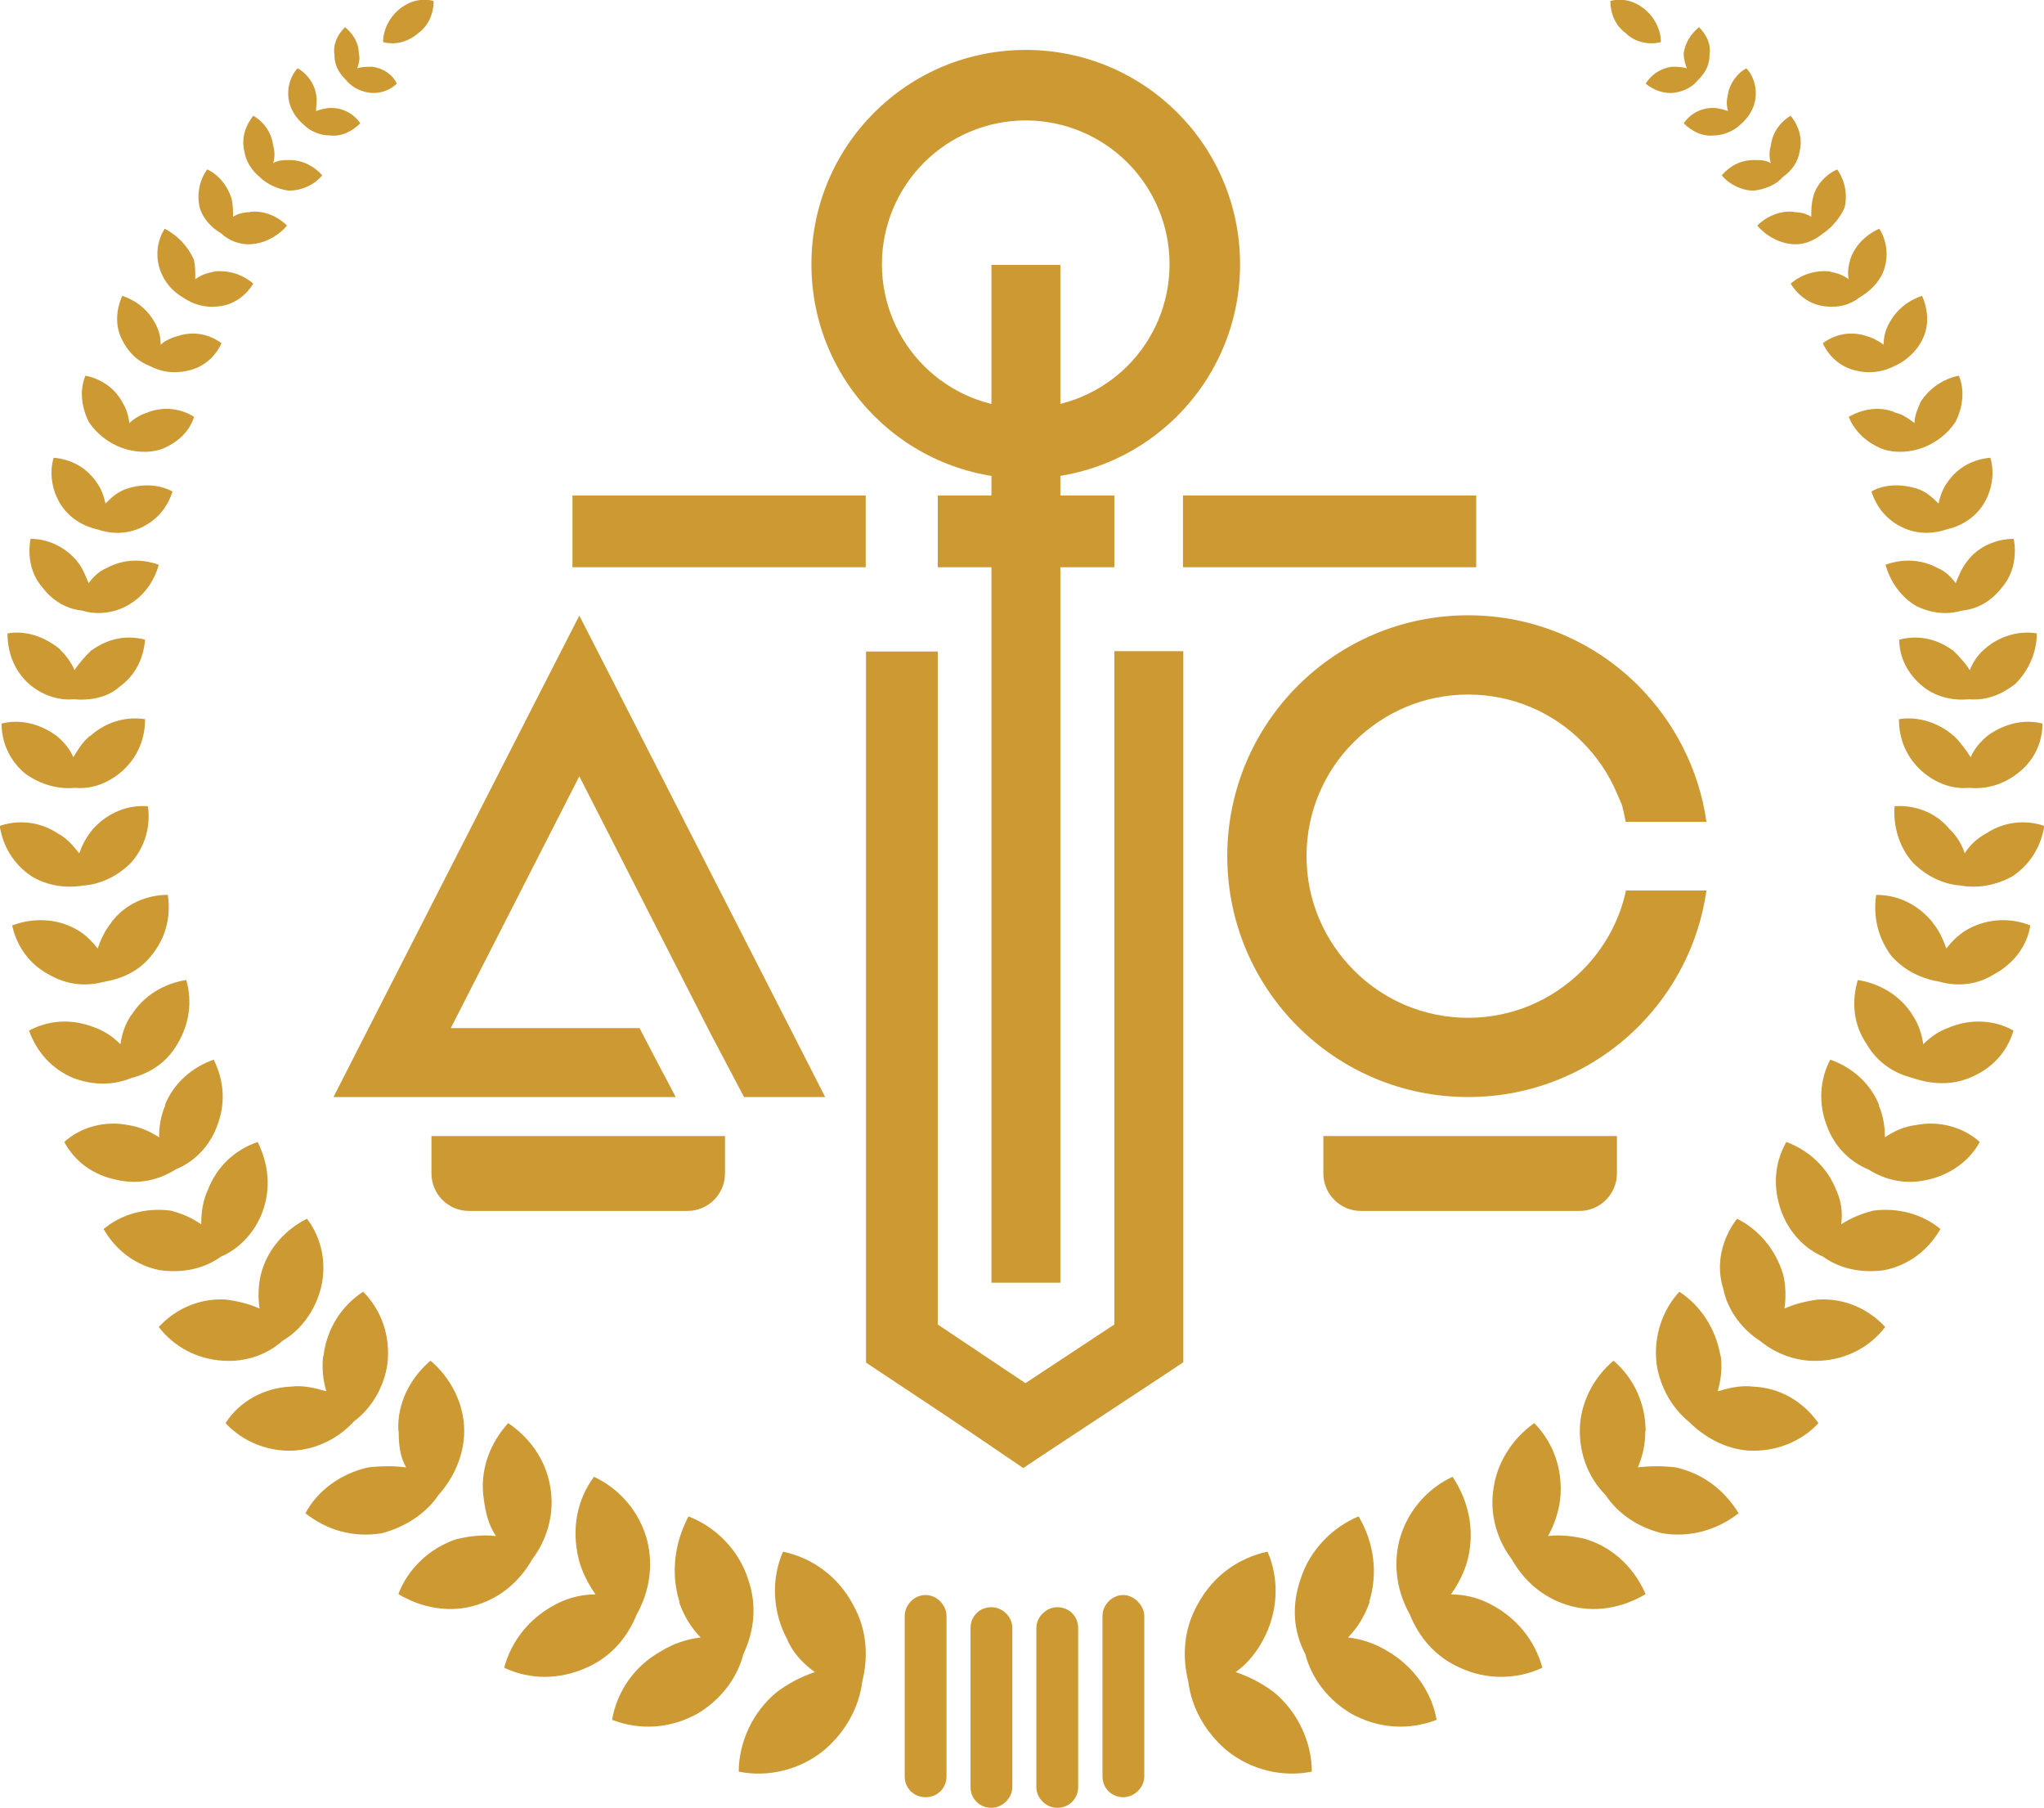
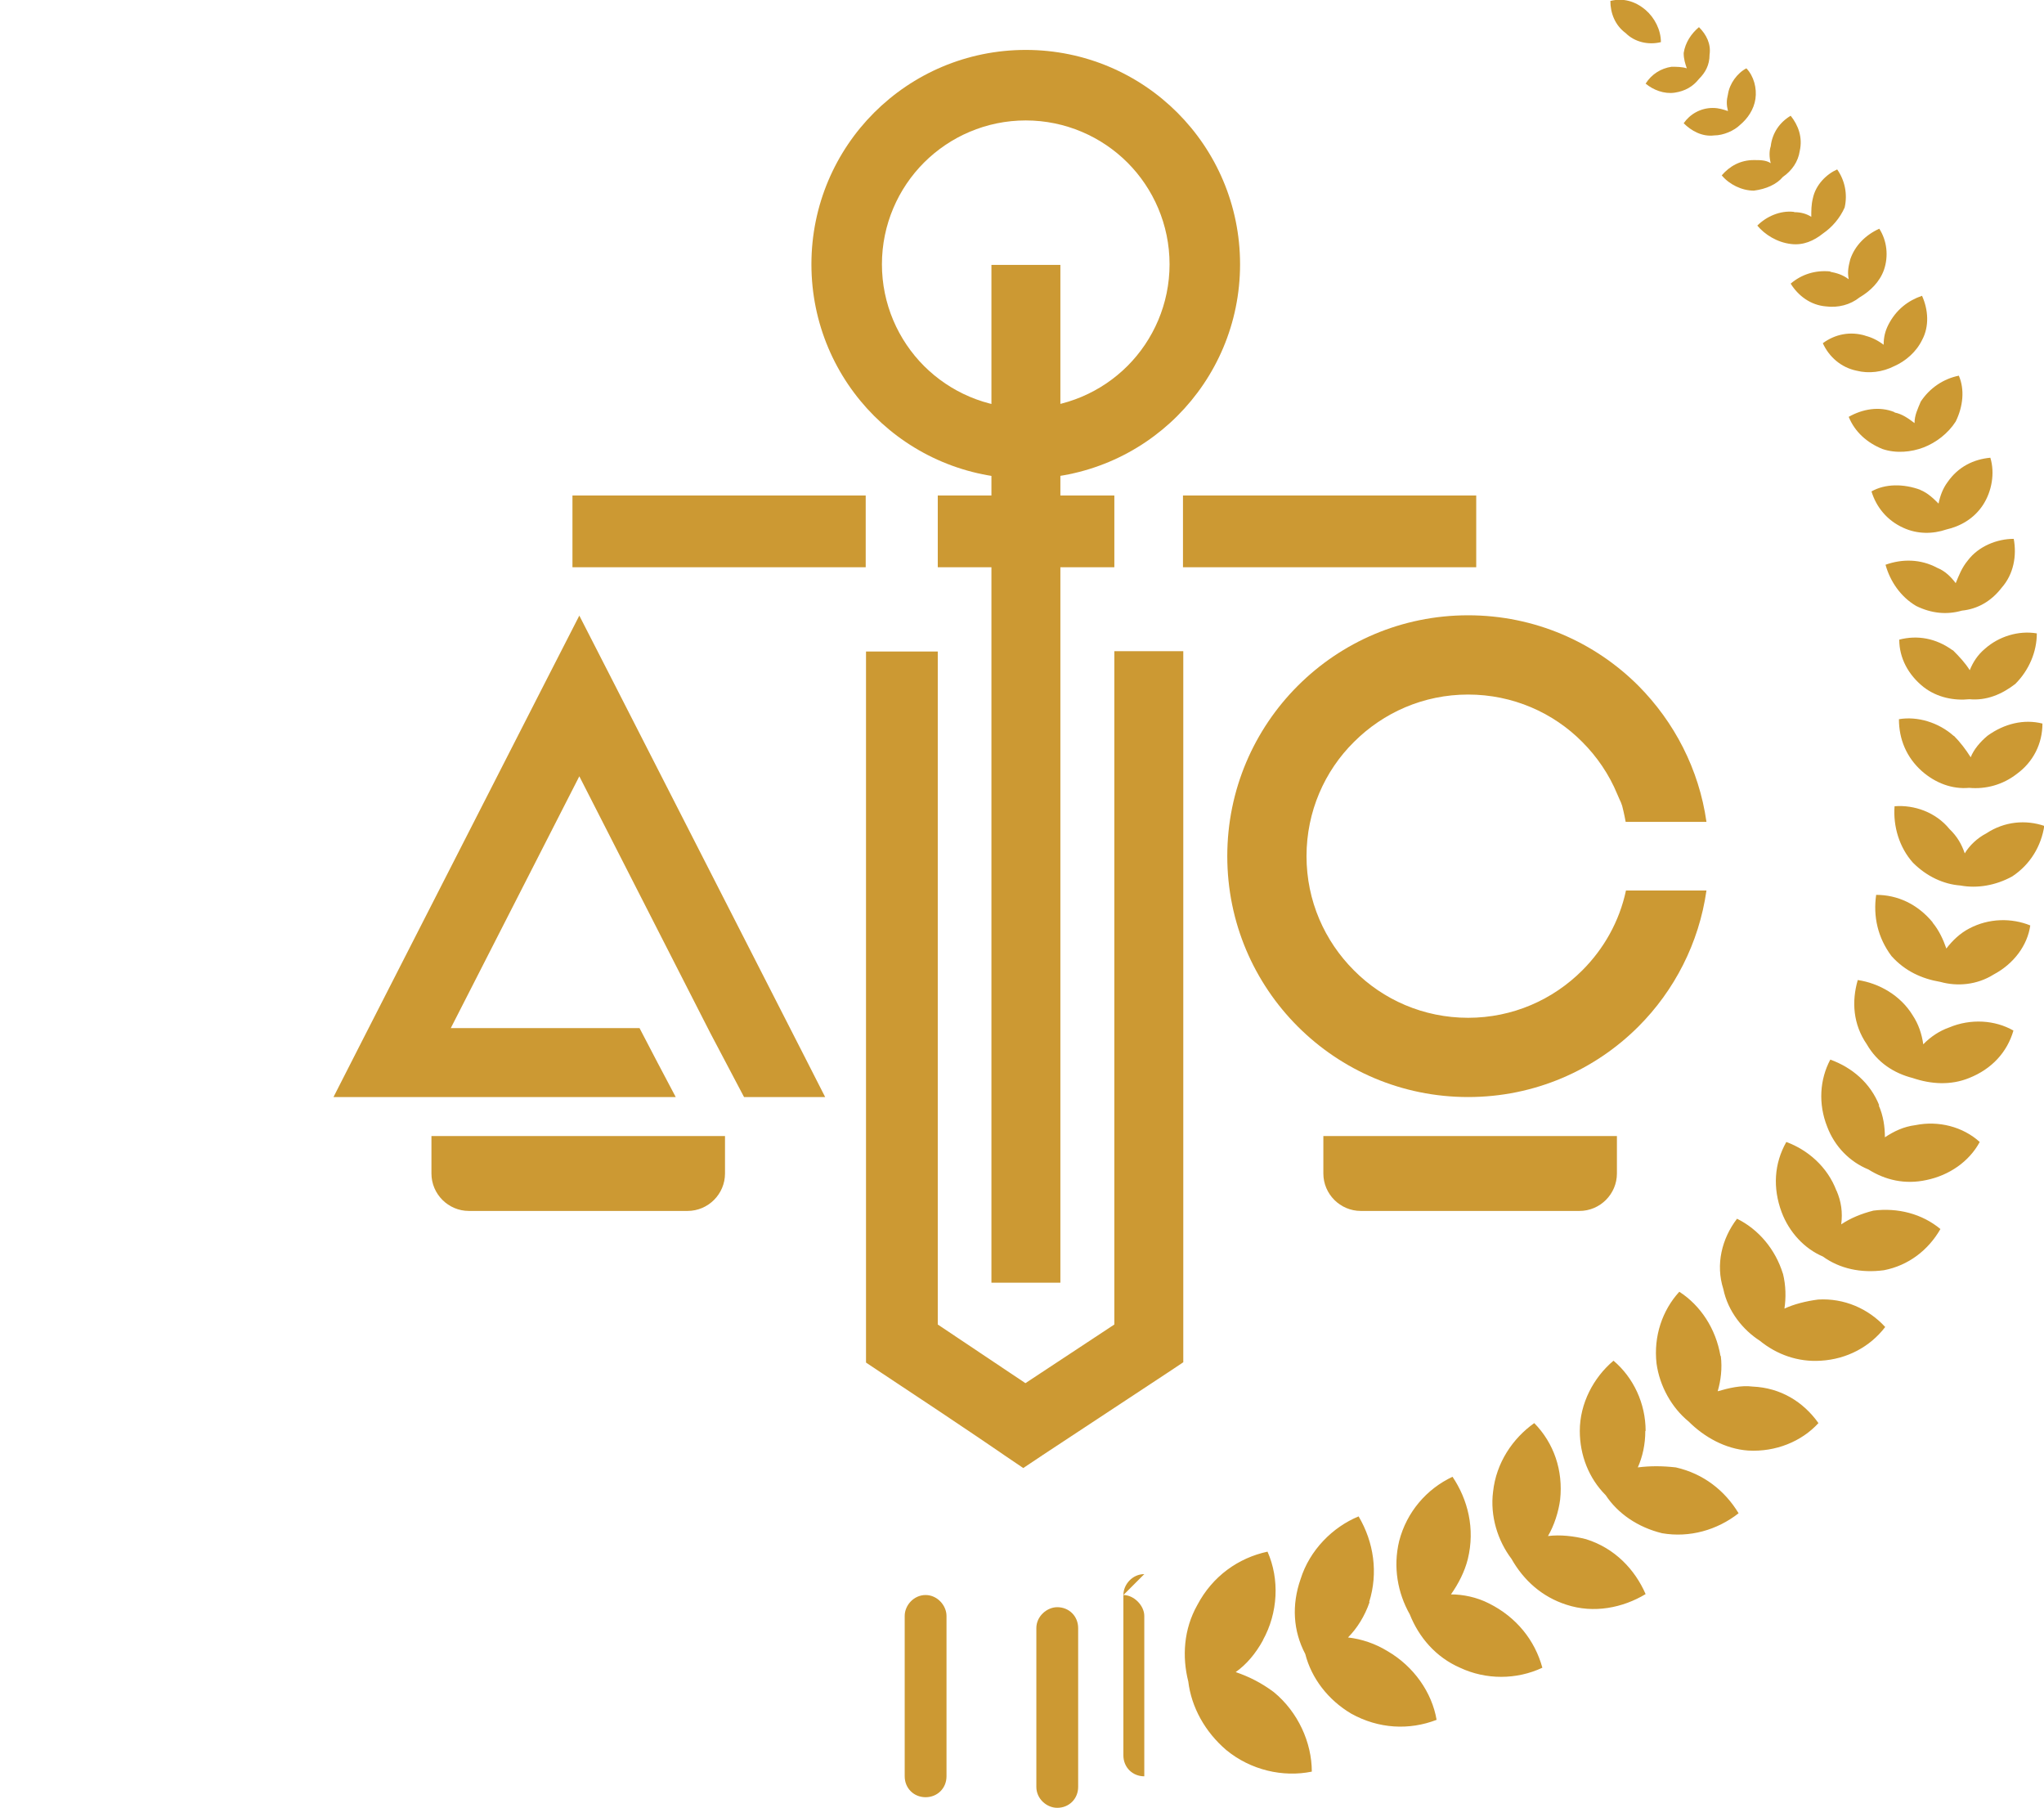
<svg xmlns="http://www.w3.org/2000/svg" id="katman_2" data-name="katman 2" viewBox="0 0 65.52 57.94">
  <defs>
    <style>      .cls-1 {        fill-rule: evenodd;      }      .cls-1, .cls-2 {        fill: #c93;      }    </style>
  </defs>
  <g id="_ŞABLON" data-name="ŞABLON">
    <g>
      <path class="cls-2" d="M32.88,1.6c1.9,0,3.62.77,4.86,2.01,1.24,1.24,2.01,2.96,2.01,4.86s-.77,3.62-2.01,4.86c-1.24,1.24-2.96,2.01-4.86,2.01s-3.62-.77-4.86-2.01c-1.24-1.24-2.01-2.96-2.01-4.86s.77-3.62,2.01-4.86c1.24-1.24,2.96-2.01,4.86-2.01h0ZM36.14,5.21c-.83-.83-1.99-1.35-3.26-1.35s-2.43.52-3.26,1.35c-.83.83-1.35,1.99-1.35,3.26s.52,2.43,1.35,3.26c.83.83,1.99,1.35,3.26,1.35s2.43-.52,3.26-1.35c.83-.83,1.35-1.99,1.35-3.26s-.52-2.43-1.35-3.26h0Z" />
      <polygon class="cls-2" points="33.99 8.49 33.99 41.11 31.78 41.11 31.78 8.49 33.99 8.49 33.99 8.49" />
      <path class="cls-2" d="M18.35,15.88h9.4v2.3h-9.4v-2.3h0ZM30.06,15.88h5.66v2.3h-5.66v-2.3h0ZM37.92,15.88h9.4v2.3h-9.4v-2.3h0Z" />
      <path class="cls-2" d="M30.06,20.87v21.58c1.26.84,2.23,1.49,2.81,1.88l2.85-1.88v-21.58h2.21v22.79l-.51.34-3.99,2.63-.63.42-.62-.42s-1.05-.73-3.91-2.62l-.51-.34v-22.79h2.3Z" />
      <path class="cls-1" d="M13.84,36.41h9.4v1.2c0,.66-.54,1.2-1.2,1.2h-7.01c-.66,0-1.2-.54-1.2-1.2v-1.2h0Z" />
      <path class="cls-1" d="M42.43,36.41h9.4v1.2c0,.66-.54,1.2-1.2,1.2h-7.01c-.66,0-1.2-.54-1.2-1.2v-1.2h0Z" />
      <g>
        <path class="cls-1" d="M40.48,52.57c.49-.88.54-1.96.15-2.84-.93.2-1.76.78-2.25,1.71-.44.78-.49,1.66-.29,2.45.1.83.54,1.62,1.22,2.2.78.64,1.81.88,2.74.69,0-.93-.44-1.91-1.22-2.55-.39-.29-.78-.49-1.22-.64.34-.24.64-.59.88-1.03h0ZM52.11,1.06c.29.29.73.39,1.13.29,0-.39-.2-.78-.49-1.03-.34-.29-.73-.39-1.13-.29,0,.39.15.78.49,1.03h0ZM53.58,2.14c-.34.05-.64.24-.83.54.24.2.59.34.93.29.34-.05.59-.2.78-.44.2-.2.34-.44.34-.78.05-.34-.1-.64-.34-.88-.24.2-.44.49-.49.83,0,.2.05.34.1.49-.15-.05-.34-.05-.49-.05h0ZM54.9,3.46c-.39,0-.73.2-.93.49.24.24.59.44.98.39.29,0,.64-.15.83-.34.24-.2.44-.49.49-.83.05-.34-.05-.73-.29-.98-.29.15-.54.49-.59.83-.05.2-.05.34,0,.54-.15-.05-.29-.1-.49-.1h0ZM56.22,5.13c-.44,0-.78.2-1.03.49.24.29.64.49,1.03.49.39-.05.73-.2.93-.44.29-.2.49-.49.54-.83.1-.44-.05-.83-.29-1.13-.34.2-.59.54-.64.98-.05.15-.05.34,0,.54-.15-.1-.34-.1-.54-.1h0ZM57.5,6.79c-.44-.05-.88.15-1.17.44.24.29.64.54,1.08.59.39.05.73-.1,1.03-.34.29-.2.54-.49.69-.83.1-.44,0-.88-.24-1.22-.34.15-.69.49-.78.93-.05.2-.05.39-.05.59-.15-.1-.34-.15-.54-.15h0ZM58.67,8.7c-.49-.05-.93.1-1.27.39.24.39.64.69,1.13.73.39.05.78-.05,1.08-.29.34-.2.64-.49.78-.88.15-.44.1-.93-.15-1.32-.44.2-.78.54-.93.98-.05.2-.1.39-.05.64-.2-.15-.39-.2-.59-.24h0ZM59.8,10.76c-.49-.15-.98-.05-1.37.24.2.44.59.78,1.08.88.39.1.83.05,1.22-.15.34-.15.69-.44.88-.83.24-.44.2-.98,0-1.42-.44.15-.83.44-1.08.93-.1.2-.15.39-.15.64-.2-.15-.39-.24-.59-.29h0ZM60.73,13.21c-.49-.2-1.03-.1-1.47.15.2.49.59.83,1.08,1.03.44.15.93.1,1.32-.05.39-.15.78-.44,1.03-.83.24-.49.29-1.03.1-1.47-.49.1-.93.39-1.22.83-.1.24-.2.44-.2.69-.2-.15-.39-.29-.64-.34h0ZM61.56,15.7c-.54-.2-1.13-.2-1.57.05.15.49.49.93,1.03,1.17.44.2.93.2,1.37.05.44-.1.88-.34,1.17-.78.29-.44.39-1.03.24-1.52-.54.05-1.03.29-1.37.78-.15.2-.24.44-.29.69-.15-.15-.34-.34-.59-.44h0ZM62.1,18.2c-.54-.29-1.13-.29-1.66-.1.15.54.49,1.03.98,1.32.49.24.98.29,1.47.15.49-.05.93-.29,1.27-.73.39-.44.49-1.03.39-1.57-.54,0-1.13.24-1.47.69-.2.24-.29.49-.39.73-.15-.2-.34-.39-.59-.49h0ZM62.59,20.84c-.54-.39-1.13-.49-1.71-.34,0,.59.29,1.13.78,1.52.44.34.98.44,1.47.39.54.05,1.03-.15,1.47-.49.44-.44.69-1.03.69-1.62-.59-.1-1.22.1-1.66.49-.24.2-.39.44-.49.69-.15-.24-.34-.44-.54-.64h0ZM62.63,23.59c-.49-.44-1.17-.64-1.76-.54,0,.64.24,1.22.73,1.66.44.39.98.59,1.52.54.54.05,1.08-.1,1.52-.44.54-.39.83-.98.83-1.62-.59-.15-1.22,0-1.76.39-.24.2-.44.44-.54.69-.15-.24-.34-.49-.54-.69h0ZM62.49,26.57c-.44-.54-1.13-.78-1.76-.73-.05.64.15,1.32.59,1.81.44.44.98.69,1.52.73.54.1,1.13,0,1.66-.29.59-.39.93-.98,1.03-1.62-.59-.2-1.27-.15-1.86.24-.29.15-.54.39-.69.64-.1-.29-.24-.54-.49-.78h0ZM61.95,29.56c-.49-.59-1.13-.88-1.81-.88-.1.69.05,1.37.49,1.96.44.49.98.73,1.57.83.54.15,1.17.1,1.71-.24.64-.34,1.08-.93,1.17-1.57-.59-.24-1.32-.24-1.96.1-.29.15-.54.39-.73.64-.1-.29-.24-.59-.44-.83h0ZM61.31,32.54c-.39-.64-1.08-1.03-1.76-1.13-.2.69-.15,1.42.29,2.06.34.59.88.93,1.47,1.08.59.2,1.22.24,1.81,0,.73-.29,1.22-.83,1.42-1.52-.59-.34-1.37-.39-2.06-.1-.29.1-.59.29-.83.54-.05-.34-.15-.64-.34-.93h0ZM60.24,35.43c-.29-.73-.88-1.22-1.57-1.47-.34.64-.39,1.42-.1,2.15.24.64.73,1.13,1.32,1.37.54.34,1.17.49,1.86.34.73-.15,1.37-.59,1.71-1.22-.54-.49-1.32-.69-2.06-.54-.39.05-.69.2-.98.39,0-.34-.05-.69-.2-1.03h0ZM58.87,38.17c-.29-.78-.93-1.32-1.61-1.57-.39.69-.44,1.47-.15,2.25.24.64.73,1.17,1.32,1.42.54.39,1.22.54,1.96.44.78-.15,1.42-.64,1.81-1.32-.59-.49-1.37-.69-2.15-.59-.39.1-.73.24-1.03.44.05-.39,0-.73-.15-1.08h0ZM57.15,40.82c-.24-.78-.78-1.42-1.47-1.76-.49.64-.69,1.47-.44,2.25.15.73.64,1.32,1.17,1.66.54.44,1.22.69,1.96.64.83-.05,1.57-.44,2.06-1.08-.54-.59-1.32-.93-2.15-.88-.39.05-.78.15-1.08.29.05-.34.05-.73-.05-1.13h0ZM55.15,43.46c-.15-.88-.64-1.62-1.32-2.06-.54.59-.83,1.42-.73,2.3.1.73.49,1.42,1.03,1.86.49.49,1.17.88,1.91.93.88.05,1.71-.29,2.25-.88-.49-.69-1.22-1.13-2.1-1.17-.39-.05-.78.05-1.13.15.1-.34.15-.73.1-1.13h0ZM52.75,45.86c0-.88-.39-1.71-1.03-2.25-.64.54-1.08,1.37-1.08,2.25,0,.78.29,1.52.83,2.06.39.59,1.03,1.03,1.81,1.22.88.15,1.76-.1,2.45-.64-.44-.73-1.13-1.27-2.01-1.47-.44-.05-.83-.05-1.22,0,.15-.34.24-.73.24-1.17h0ZM50.01,48.06c.1-.93-.2-1.81-.83-2.45-.69.49-1.22,1.27-1.32,2.2-.1.78.15,1.57.59,2.15.39.69.98,1.22,1.76,1.47.88.29,1.81.1,2.54-.34-.34-.78-.98-1.47-1.91-1.76-.39-.1-.83-.15-1.22-.1.2-.34.34-.78.39-1.17h0ZM47.05,49.97c.24-.98,0-1.91-.49-2.64-.83.39-1.47,1.13-1.71,2.06-.2.83-.05,1.66.34,2.35.29.73.83,1.37,1.61,1.71.83.39,1.81.39,2.64,0-.24-.88-.83-1.62-1.71-2.06-.39-.2-.83-.29-1.22-.29.24-.34.44-.73.54-1.13h0ZM43.89,51.34c.29-.93.15-1.91-.34-2.74-.83.34-1.57,1.08-1.86,2.01-.29.83-.24,1.66.15,2.4.2.78.73,1.47,1.47,1.91.88.49,1.86.54,2.74.2-.15-.88-.73-1.71-1.57-2.2-.39-.24-.83-.39-1.27-.44.29-.29.54-.69.69-1.13h0Z" />
-         <path class="cls-1" d="M25.25,52.57c-.49-.88-.54-1.96-.15-2.84.93.2,1.76.78,2.25,1.71.44.78.49,1.66.29,2.45-.1.83-.54,1.62-1.22,2.2-.78.64-1.81.88-2.74.69,0-.93.44-1.91,1.22-2.55.39-.29.78-.49,1.22-.64-.34-.24-.69-.59-.88-1.03h0ZM13.41,1.06c-.34.29-.73.39-1.13.29,0-.39.2-.78.49-1.03.34-.29.73-.39,1.13-.29,0,.39-.15.78-.49,1.03h0ZM11.94,2.14c.34.05.64.24.78.54-.2.2-.54.34-.88.29-.34-.05-.59-.2-.78-.44-.2-.2-.34-.44-.34-.78-.05-.34.1-.64.34-.88.24.2.44.49.44.83.05.2,0,.34-.05.49.15-.05.29-.05.49-.05h0ZM10.62,3.46c.39,0,.73.2.93.49-.24.24-.59.44-.98.39-.34,0-.64-.15-.83-.34-.24-.2-.44-.49-.49-.83-.05-.34.05-.73.29-.98.29.15.54.49.59.83.05.2,0,.34,0,.54.15-.05.29-.1.49-.1h0ZM9.3,5.13c.39,0,.78.2,1.03.49-.24.29-.64.49-1.08.49-.34-.05-.69-.2-.93-.44-.24-.2-.44-.49-.49-.83-.1-.44.05-.83.29-1.13.34.2.59.54.64.98.05.15.05.34,0,.54.15-.1.34-.1.54-.1h0ZM8.03,6.79c.44-.05.88.15,1.17.44-.24.29-.64.54-1.08.59-.39.05-.78-.1-1.03-.34-.34-.2-.59-.49-.69-.83-.1-.44,0-.88.24-1.22.34.15.64.49.78.93.05.2.05.39.05.59.15-.1.34-.15.54-.15h0ZM6.85,8.7c.49-.05.93.1,1.27.39-.24.39-.64.69-1.13.73-.39.05-.78-.05-1.13-.29-.34-.2-.59-.49-.73-.88-.15-.44-.1-.93.15-1.32.39.2.73.54.93.98.05.2.05.39.05.64.2-.15.39-.2.59-.24h0ZM5.73,10.76c.49-.15.98-.05,1.37.24-.2.44-.59.78-1.08.88-.44.1-.83.05-1.22-.15-.39-.15-.69-.44-.88-.83-.24-.44-.2-.98,0-1.42.44.15.83.44,1.08.93.1.2.15.39.15.64.15-.15.39-.24.59-.29h0ZM4.75,13.21c.54-.2,1.08-.1,1.47.15-.15.49-.54.83-1.03,1.03-.44.15-.93.1-1.32-.05-.39-.15-.78-.44-1.03-.83-.24-.49-.29-1.03-.1-1.47.49.1.93.39,1.17.83.15.24.2.44.24.69.15-.15.39-.29.59-.34h0ZM3.96,15.7c.54-.2,1.08-.2,1.57.05-.15.49-.49.93-1.03,1.17-.44.2-.93.2-1.37.05-.44-.1-.88-.34-1.17-.78-.29-.44-.39-1.03-.24-1.52.54.05,1.03.29,1.37.78.15.2.24.44.29.69.15-.15.34-.34.59-.44h0ZM3.43,18.2c.54-.29,1.13-.29,1.66-.1-.15.54-.49,1.03-1.03,1.32-.44.24-.98.29-1.42.15-.49-.05-.93-.29-1.27-.73-.39-.44-.49-1.03-.39-1.57.54,0,1.08.24,1.47.69.2.24.29.49.39.73.15-.2.34-.39.59-.49h0ZM2.94,20.84c.54-.39,1.13-.49,1.71-.34-.05.59-.29,1.13-.83,1.52-.39.34-.93.44-1.47.39-.49.05-1.03-.15-1.42-.49-.49-.44-.69-1.03-.69-1.62.59-.1,1.17.1,1.66.49.2.2.39.44.49.69.15-.24.34-.44.54-.64h0ZM2.89,23.59c.49-.44,1.13-.64,1.76-.54,0,.64-.24,1.22-.73,1.66-.44.39-.98.59-1.52.54-.54.05-1.08-.1-1.57-.44-.49-.39-.78-.98-.78-1.62.59-.15,1.22,0,1.76.39.24.2.44.44.54.69.15-.24.29-.49.54-.69h0ZM2.98,26.57c.49-.54,1.13-.78,1.76-.73.1.64-.1,1.32-.54,1.81-.44.44-.98.69-1.52.73-.59.1-1.17,0-1.66-.29-.59-.39-.93-.98-1.03-1.62.59-.2,1.27-.15,1.86.24.29.15.49.39.69.64.1-.29.24-.54.44-.78h0ZM3.57,29.56c.44-.59,1.13-.88,1.81-.88.1.69-.05,1.37-.54,1.96-.39.49-.93.73-1.52.83-.59.15-1.17.1-1.76-.24-.64-.34-1.03-.93-1.17-1.57.64-.24,1.37-.24,2.01.1.29.15.54.39.73.64.1-.29.24-.59.44-.83h0ZM4.21,32.54c.39-.64,1.08-1.03,1.76-1.13.2.69.1,1.42-.29,2.06-.34.59-.88.93-1.47,1.08-.59.24-1.22.24-1.86,0-.69-.29-1.17-.83-1.42-1.52.64-.34,1.37-.39,2.1-.1.29.1.59.29.83.54.05-.34.15-.64.34-.93h0ZM5.28,35.43c.29-.73.88-1.22,1.57-1.47.34.69.39,1.42.1,2.15-.24.64-.73,1.13-1.32,1.37-.54.34-1.17.49-1.86.34-.78-.15-1.37-.59-1.71-1.22.54-.49,1.32-.69,2.06-.54.34.05.69.2.98.39,0-.34.05-.69.2-1.03h0ZM6.65,38.17c.29-.78.88-1.32,1.61-1.57.34.69.44,1.47.15,2.25-.24.64-.73,1.17-1.32,1.42-.54.39-1.22.54-1.96.44-.78-.15-1.42-.64-1.81-1.32.59-.49,1.37-.69,2.15-.59.39.1.69.24.98.44,0-.39.05-.73.2-1.08h0ZM8.37,40.82c.2-.78.78-1.42,1.47-1.76.49.64.64,1.47.44,2.25-.2.73-.64,1.32-1.22,1.66-.49.44-1.17.69-1.91.64-.83-.05-1.57-.44-2.06-1.08.54-.59,1.32-.93,2.15-.88.39.05.78.15,1.08.29-.05-.34-.05-.73.05-1.13h0ZM10.37,43.46c.1-.88.59-1.62,1.27-2.06.59.59.88,1.42.78,2.3-.1.73-.49,1.42-1.08,1.86-.44.49-1.13.88-1.91.93-.83.05-1.66-.29-2.2-.88.44-.69,1.22-1.13,2.1-1.17.39-.05.78.05,1.13.15-.1-.34-.15-.73-.1-1.13h0ZM12.77,45.86c-.05-.88.39-1.71,1.03-2.25.64.54,1.08,1.37,1.08,2.25,0,.78-.34,1.52-.83,2.06-.39.59-1.08,1.03-1.81,1.22-.93.15-1.76-.1-2.45-.64.39-.73,1.13-1.27,2.01-1.47.44-.05.83-.05,1.22,0-.2-.34-.24-.73-.24-1.17h0ZM15.51,48.06c-.15-.93.2-1.81.78-2.45.73.49,1.27,1.27,1.37,2.2.1.78-.15,1.57-.59,2.15-.39.69-.98,1.22-1.76,1.47-.88.29-1.81.1-2.54-.34.29-.78.98-1.47,1.86-1.76.44-.1.83-.15,1.27-.1-.24-.34-.34-.78-.39-1.17h0ZM18.55,49.97c-.24-.98-.05-1.91.49-2.64.83.39,1.47,1.13,1.71,2.06.2.83.05,1.66-.34,2.35-.29.73-.83,1.37-1.61,1.71-.88.39-1.81.39-2.64,0,.24-.88.83-1.62,1.71-2.06.39-.2.83-.29,1.22-.29-.24-.34-.44-.73-.54-1.13h0ZM21.78,51.34c-.29-.93-.15-1.91.29-2.74.88.34,1.61,1.08,1.91,2.01.29.83.2,1.66-.15,2.4-.2.78-.73,1.47-1.47,1.91-.88.49-1.86.54-2.74.2.15-.88.69-1.71,1.57-2.2.39-.24.83-.39,1.27-.44-.29-.29-.54-.69-.69-1.13h0Z" />
        <path class="cls-1" d="M29.67,51.12h0c.38,0,.67.34.67.67v5.14c0,.38-.29.67-.67.67h0c-.38,0-.67-.29-.67-.67v-5.14c0-.34.29-.67.67-.67h0Z" />
-         <path class="cls-1" d="M31.78,51.51h0c.34,0,.67.29.67.67v5.09c0,.38-.34.67-.67.67h0c-.38,0-.67-.29-.67-.67v-5.09c0-.38.29-.67.67-.67h0Z" />
        <path class="cls-1" d="M33.89,51.51h0c.38,0,.67.29.67.67v5.09c0,.38-.29.67-.67.67h0c-.34,0-.67-.29-.67-.67v-5.09c0-.38.34-.67.67-.67h0Z" />
-         <path class="cls-1" d="M36.01,51.12h0c.34,0,.67.34.67.67v5.14c0,.38-.34.67-.67.67h0c-.38,0-.67-.29-.67-.67v-5.14c0-.34.29-.67.67-.67h0Z" />
+         <path class="cls-1" d="M36.01,51.12h0c.34,0,.67.34.67.67v5.14h0c-.38,0-.67-.29-.67-.67v-5.14c0-.34.29-.67.67-.67h0Z" />
      </g>
      <path class="cls-2" d="M52.12,28.54c-.21.99-.71,1.87-1.4,2.56-.94.94-2.23,1.52-3.66,1.52s-2.73-.58-3.66-1.52c-.94-.94-1.52-2.23-1.52-3.66s.58-2.73,1.52-3.66c.94-.94,2.23-1.52,3.66-1.52s2.73.58,3.66,1.52c.47.47.86,1.04,1.12,1.67.11.27.14.26.2.55.02.1.05.21.07.34h2.59c-.24-1.69-1.03-3.2-2.18-4.36-1.4-1.4-3.33-2.26-5.46-2.26s-4.06.86-5.46,2.26c-1.4,1.4-2.26,3.33-2.26,5.46s.86,4.06,2.26,5.46c1.4,1.4,3.33,2.26,5.46,2.26s4.06-.86,5.46-2.26c1.15-1.15,1.94-2.67,2.18-4.36h-2.58Z" />
      <path class="cls-2" d="M25.65,33.59l-6-11.75-1.08-2.11-1.08,2.11-6,11.75-.8,1.57h10.97c-.39-.74-.78-1.47-1.16-2.21h0s0,0,0,0h-6.05l4.12-8.07,3.98,7.8h0l.23.45c.36.68.71,1.35,1.07,2.03h2.6l-.8-1.57Z" />
    </g>
  </g>
</svg>